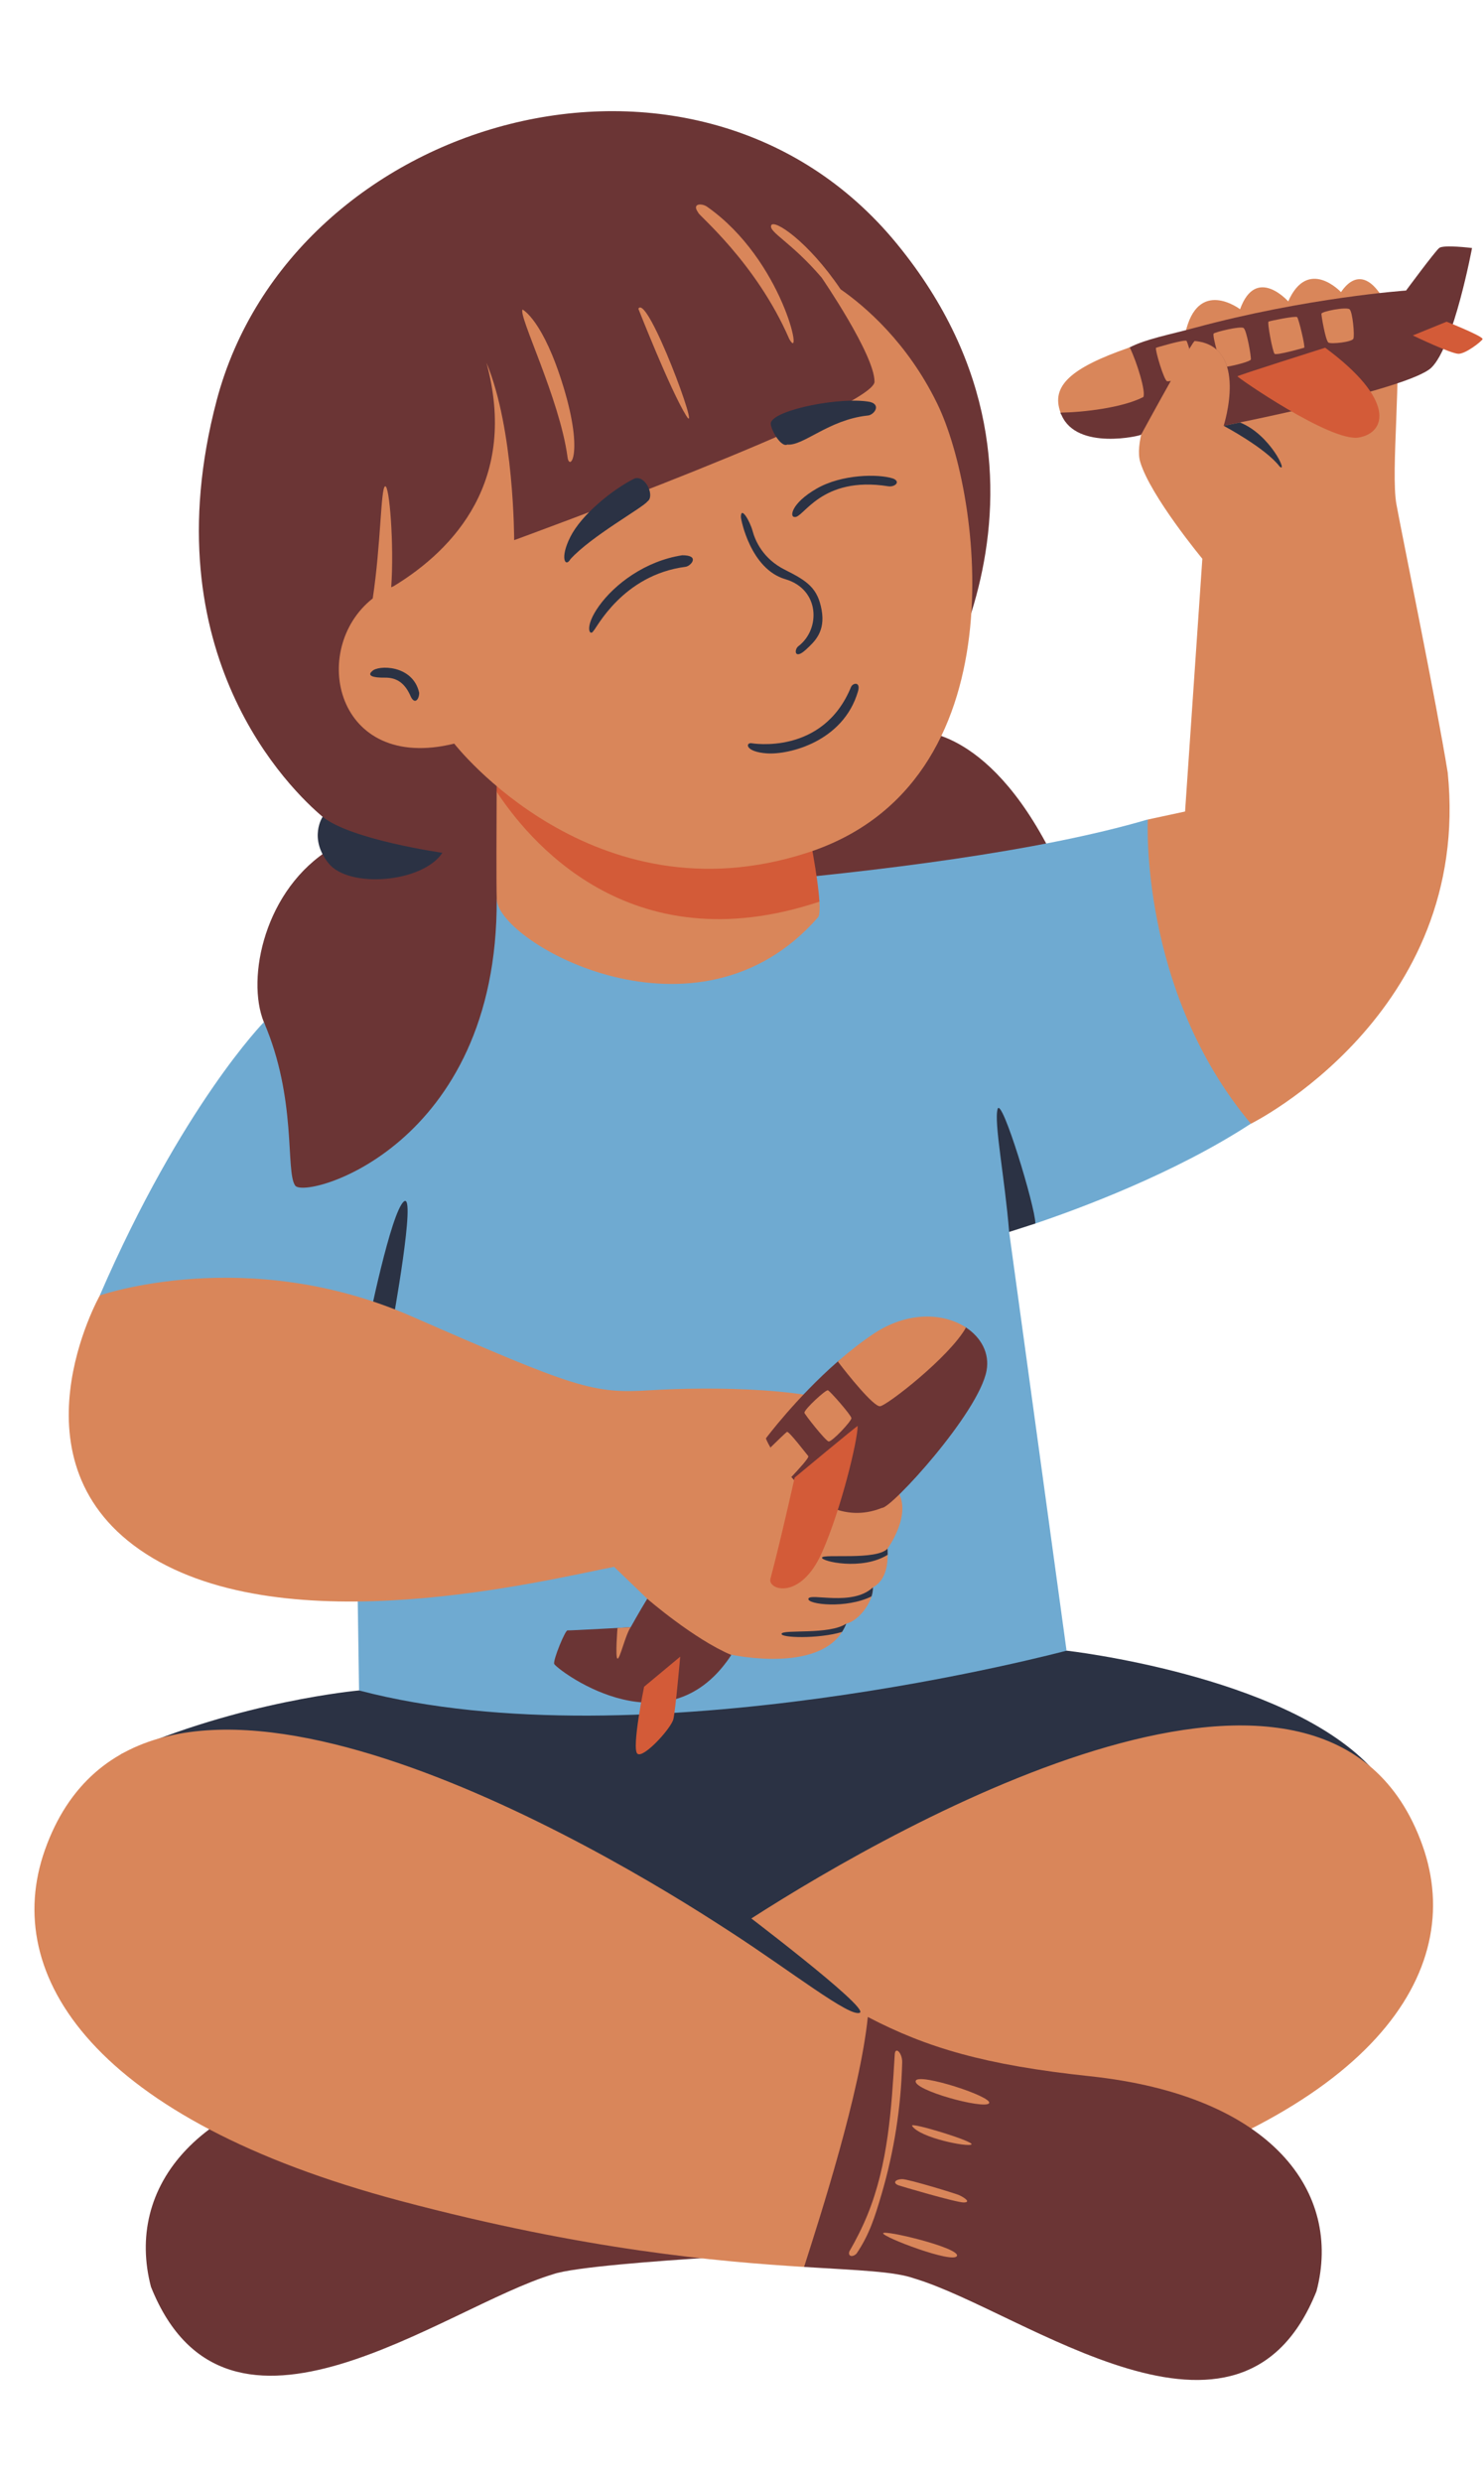
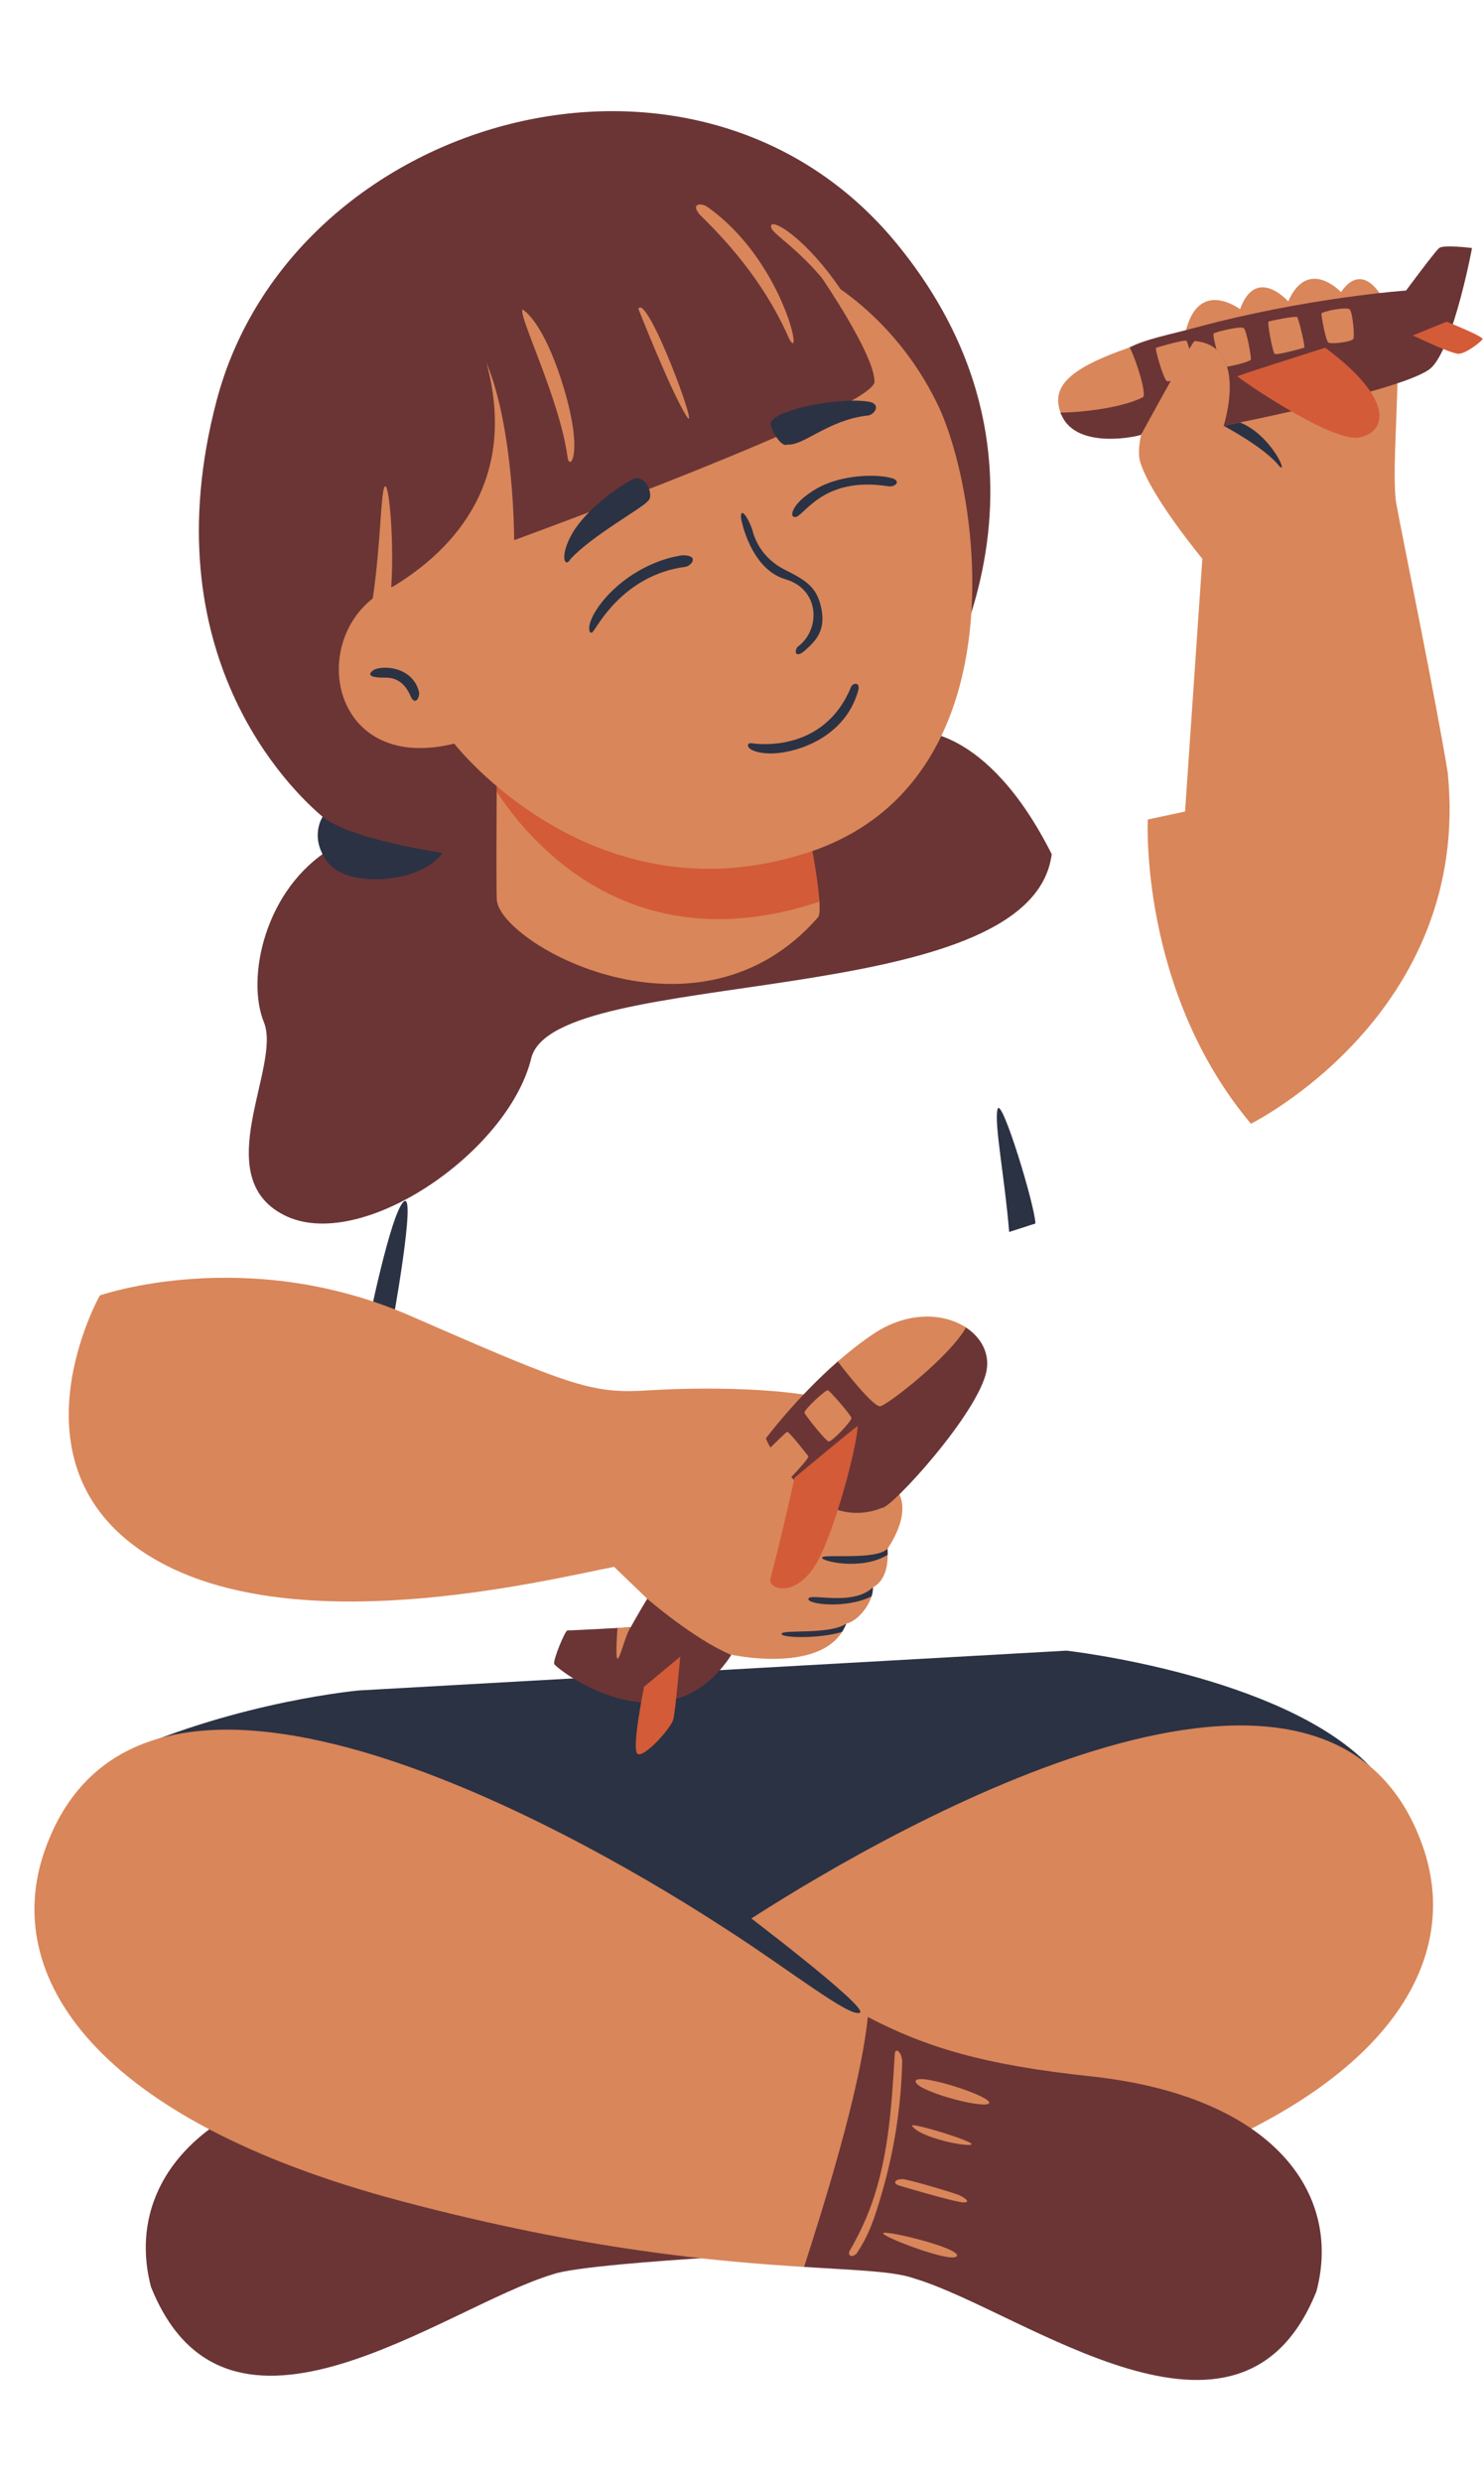
<svg xmlns="http://www.w3.org/2000/svg" fill="#000000" height="547" preserveAspectRatio="xMidYMid meet" version="1" viewBox="-7.6 -24.5 327.3 547.0" width="327.3" zoomAndPan="magnify">
  <g id="change1_1">
    <path d="M19.05,362.12c26.27-11.74,52.54-14.08,52.54-14.08l156.04-8.77c0,0,47.5,5.34,66.74,25.34 c19.24,20-87.84,68.26-102.99,71.88c-15.15,3.62-128.91-32.48-128.91-32.48L19.05,362.12z" fill="#2b3244" />
  </g>
  <g id="change2_1">
    <path d="M109.56,208.74c-5.08,20.77-37.76,43.1-54.54,34.53s-0.46-32.81-4.42-42.5c-3.96-9.7,0.17-29.42,14.89-38.32 c0,0-1.09-6.24-1.93-6.94c-6.89-5.8-38.13-35.74-23.39-91.71C56.69,1.08,146.14-24.54,190.2,29.22s3.82,107.43,3.82,107.43 s15.8-1.75,30.34,27.09C219.83,198.97,114.64,187.97,109.56,208.74z M149.7,472.99c-3.62-11.28-23.34-37.24-25.04-53.93 c-13,6.79-25.87,10.59-48.98,13.06c-40.28,4.3-55.69,25.66-49.98,47.36c16.81,42.03,64.62,4.42,88.68-2.78 C118.73,475.14,137.66,473.74,149.7,472.99z" fill="#6b3535" />
  </g>
  <g id="change3_1">
-     <path d="M14.41,260.98c18.17-41.88,36.19-60.22,36.19-60.22c7.34,16.95,4.72,32.84,6.89,36.01s44.71-8.5,44.46-63.11 c0,0,95.67-3.44,143.58-17.56l22.74,67.04c-16.78,10.94-37.59,18.65-47.51,22c-4.26-4.83-5.79,1.86-5.79,1.86l12.66,92.27 c0,0-93.74,25.17-156.04,8.77l-0.84-56.99L14.41,260.98z" fill="#6faad1" />
-   </g>
+     </g>
  <g id="change1_2">
    <path d="M78.89,267.59h-5.32c0,0,5.02-24.86,7.89-27.29C84.34,237.86,78.89,267.59,78.89,267.59z M212.43,219.9 c-0.87,2.86,1.6,15.29,2.54,27.1l5.79-1.86C220.7,241.31,213.3,217.04,212.43,219.9z" fill="#2b3244" />
  </g>
  <g id="change4_1">
    <path d="M101.96,173.67c-0.11-3.15-0.06-16.69-0.02-23.68c0.01-2.54,23.75,7.3,23.75,7.3l36.76,4.63 c0,0,10.36,6.67,10.68,12.29c0.09,1.57,0.04,2.79-0.24,3.36C146.34,208.15,102.29,183.31,101.96,173.67z M158.1,398.3 c-1.59,1.02-3.11,2-4.59,2.96c-1.03-0.66-2.07-1.34-3.15-2.03c-32.98-21.19-127.3-74.41-148.04-16.08 c-9.91,27.87,11.06,59.51,78.42,77.39c41.12,10.92,70.11,13.37,89,14.55c2.37,0.15,4.85-1.63,7.21-4.64 c12.61-1.77,28.21-4.86,50.77-10.84c67.35-17.88,88.32-49.51,78.42-77.39C285.4,323.89,191.08,377.11,158.1,398.3z M257.58,98.64 l-3.81,55.7l-8.22,1.77c0,0-1.91,37.65,22.74,67.04c0,0,48.78-24.18,43.41-77.37c-2.51-15.56-9.97-51.79-11.31-59.1 c-1.34-7.31,1.32-29.8-0.27-39.43c-4.21-11.77-8.76-12.11-11.96-7.37c0,0-7.28-7.82-11.64,2.04c0,0-7.1-8.02-10.62,1.73 c0,0-9.41-7.18-12.12,5.47c0,0-12.17,20.68-9.9,28.19C246.13,84.82,257.58,98.64,257.58,98.64z M24.64,317.97 c31.09,19.98,87.97,5.78,103.2,2.83l7.31,7.03c0,0,6.07,13.62,18.44,12.31c0,0,21.03,4.68,25.45-6.82c2.99-0.68,6.08-5.17,5.87-7.99 c3.75-1.99,3.27-7.33,3.23-8.53c0,0,5.52-7.55,2.24-12.62c-3.28-5.07-7.95-17.43-7.95-17.43c-8.38-5.65-34.03-5.65-46.67-4.86 c-12.64,0.79-16.4-0.48-52.7-16.34c-36.29-15.86-68.64-4.56-68.64-4.56S-6.45,297.99,24.64,317.97z" fill="#d9865a" />
  </g>
  <g id="change2_2">
    <path d="M244.07,71.3c-0.05,0.23-14.13,3.57-17.54-4.31c-0.08-0.19-0.29-0.37-0.22-0.56c1.42-3.87,4-8.7,15.27-14.39 c3.71-1.87,8.65-2.76,14.22-4.27c24.9-6.74,46.71-8.24,46.71-8.24s6.35-8.59,7.3-9.37c0.95-0.79,7.25,0,7.25,0 s-4.02,21.54-8.95,26.35c-4.92,4.81-45.83,12.82-45.83,12.82s5.7-17.59-6.38-18.68c-0.1,0-0.54,0.65-1.19,1.72 c-1,1.65-6.74,2.68-4.09,7.08C247.46,65.07,244.07,71.3,244.07,71.3z M161.33,292.48c-0.02,0.08,0.32,0.86,0.99,2.03 c0.92,1.63,4.87-0.33,4.52,6.4c4.53,5.22,11.58,10.32,20.1,6.89c2.03,0.14,21.34-20.96,23.05-30.25c0.7-3.79-1.18-7.28-4.53-9.49 c-4.86-3.2-25.84,5.36-28.27,7.47C167.96,283.59,161.33,292.48,161.33,292.48z M194.08,477.64c24.06,7.2,71.87,44.8,88.68,2.78 c5.72-21.7-9.69-43.07-49.98-47.36c-23.11-2.46-35.98-6.27-48.98-13.06c-1.7,16.69-10.45,43.81-14.06,55.09 C181.78,475.84,189.73,476.07,194.08,477.64z M135.15,327.84c-1.56,2.52-3.65,6.27-3.65,6.27s-13.44,0.75-13.94,0.7 c-0.5-0.05-3.17,6.41-2.94,7.37c0.22,0.91,23.53,19.07,38.01-0.43c0.36-0.49,0.72-0.99,1.06-1.53 C145.47,336.77,135.15,327.84,135.15,327.84z" fill="#6b3535" />
  </g>
  <g id="change5_1">
    <path d="M101.96,145.78l68.76,12.77c0,0,2.08,10.04,2.4,15.66c-42.27,14.08-64.58-14.22-71.18-24.22 C101.95,147.46,101.96,145.78,101.96,145.78z M265.33,58.44c-0.12,0.19,20.66,14.58,26.77,13.48c6.11-1.1,8.09-8.33-7.43-19.79 C284.67,52.14,265.01,58.33,265.33,58.44z M304,49.43c0.19,0.08,8.48,4.07,10.1,4.04c1.61-0.03,4.93-2.63,5.28-3.21 c0.35-0.58-7.93-3.86-7.93-3.86L304,49.43z M167.66,301.14c0,0-3.07,13.77-5.34,22.3c-0.65,2.46,6.64,4.88,11.38-5.83 c4.22-9.52,7.86-24.66,7.86-27.85C181.56,289.58,167.66,301.14,167.66,301.14z M134.46,347.22c0,0-2.79,13.6-1.49,14.76 s7.48-5.6,7.95-7.63c0.47-2.03,1.5-13.75,1.5-13.75L134.46,347.22z" fill="#d35b38" />
  </g>
  <g id="change4_2">
    <path d="M117.56,76.17c-1.74-12.82-10.89-31.09-9.91-32.45c0,0,4.52,2.22,9.05,17.14 C121.23,75.79,117.93,79.51,117.56,76.17z M133.19,43.54c0,0,7.03,17.89,10.54,23.55C147.24,72.75,135.17,39.94,133.19,43.54z M166.47,50.2c3.25,5.85-1.38-17.41-18.12-29.14c-1.07-0.78-3.51-0.83-1.94,1.31C146.12,22.65,159.13,33.27,166.47,50.2z M199.13,64.5c-6.6-13.57-15.99-21.53-21.34-25.25c-7.22-10.68-14.76-15.55-15.3-14.08c-0.56,1.51,4.43,3.68,11.12,11.5l0,0l0,0 c0,0,11.67,16.98,11.67,22.95c0,5.97-79.48,34.92-79.48,34.92s0.04-24.41-6.11-39.1c6.99,25.81-6.98,41.05-20.48,49.25 c-0.18,0.07-0.35,0.16-0.53,0.23c0.67-9.24-0.38-22.68-1.35-22.25c-0.97,0.43-0.9,12.67-2.72,24.71 c-14.11,11.08-8.34,38.48,17.97,32c0,0,30.56,39.34,77.84,24.06C217.69,148.16,208.86,84.5,199.13,64.5z M226.31,66.44 c4.83-0.07,13.57-1.03,18.25-3.44c0.6-1.05-1.32-7.48-2.99-10.94C228.39,56.6,224.15,60.63,226.31,66.44z M247.36,52.14 c-0.24,0.52,1.76,7.15,2.43,7.37c0.13,0.04,0.43,0.02,0.83-0.06c1.57-2.8,3.08-5.44,4.09-7.08c-0.28-0.89-0.51-1.57-0.59-1.72 C253.87,50.17,247.36,52.14,247.36,52.14z M260.09,49c-0.2,0.2,0.17,1.88,0.63,3.58c1.12,0.99,1.85,2.29,2.3,3.73 c1.8-0.27,5.17-1.17,5.26-1.58c0.11-0.54-0.91-6.45-1.6-6.94C265.99,47.29,260.4,48.69,260.09,49z M272.19,46.37 c-0.35,0.14,0.89,6.7,1.32,7.1c0.43,0.4,6.22-1.24,6.53-1.34c0.3-0.09-1.2-6.4-1.55-6.74C278.14,45.06,272.63,46.19,272.19,46.37z M290.06,43.67c-0.67-0.61-6.2,0.45-6.22,0.98c-0.01,0.43,0.91,5.97,1.56,6.35c0.65,0.38,5.18-0.12,5.49-0.85 C291.19,49.42,290.73,44.28,290.06,43.67z M177.18,275.54c2.17,2.89,7.93,10.03,9.33,9.87c1.53-0.18,15.32-10.87,18.94-17.35 c-4.86-3.2-12.83-3.7-20.53,1.48C182.2,271.37,179.6,273.43,177.18,275.54z M175,281.89c-0.47-0.17-5.13,4.11-5.19,4.94 c-0.02,0.28,4.61,6.16,5.33,6.33c0.72,0.17,5.08-4.48,5.04-5.13C180.15,287.39,175.48,282.06,175,281.89z M165.98,291.06 c-0.29,0.15-2.39,2.22-3.67,3.46c0.93,1.65,2.5,4.09,4.61,6.5c1.44-1.52,4.03-4.33,3.75-4.62 C170.29,295.98,166.39,290.85,165.98,291.06z M189.73,428.4c-0.71,11.93-1.48,24.12-6,35.19c-1.13,2.78-2.49,5.46-3.99,8.06 c-0.42,1.16,0.78,1.36,1.59,0.47c2.85-4.22,4.05-8.14,5.49-13.03c2.78-9.44,4.31-19.24,4.56-29.07 C191.45,427.94,189.78,426.27,189.73,428.4z M187.18,467.67c-0.09,0.85,15.44,6.76,16.27,5 C204.28,470.92,187.27,466.82,187.18,467.67z M203.95,459.27c-0.69-0.33-11.16-3.53-12.56-3.53c-1.4,0-2.24,0.78-0.86,1.35 c0.37,0.15,12.85,3.83,14.45,3.79C206.57,460.84,205.22,459.86,203.95,459.27z M193.56,444c1.73,2.66,12.35,4.73,13.1,4.09 S192.93,443.03,193.56,444z M194.38,434.04c-0.86,2.05,15.13,6.38,16.15,4.98C211.55,437.62,195.11,432.29,194.38,434.04z M128.59,341.02c0.53,0.18,1.73-5.23,2.91-6.91l-2.91,0.16C128.59,334.27,128.06,340.84,128.59,341.02z" fill="#d9865a" />
  </g>
  <g id="change1_3">
    <path d="M155.81,89.43c0.01-2.54,2.02,1.02,2.58,3.1c0.56,2.07,2.23,6.1,7.15,8.55c4.92,2.46,7.2,4.02,8.07,8.83 c0.87,4.8-1.55,6.99-3.41,8.71c-2.66,2.46-2.65,0-1.74-0.69c4.97-3.75,4.77-12.57-2.86-14.79 C157.95,100.91,155.81,90.03,155.81,89.43z M181.62,127.9c0.67-2.23-1.11-1.94-1.52-1.01c-6.21,15.19-21.95,12.4-21.95,12.4 c-1.33-0.19-1.49,1.9,3.4,2.24C166.43,141.86,178.38,138.95,181.62,127.9z M189.35,80.95c-3.24-1.04-11.3-0.98-16.89,2.26 c-5.59,3.24-5.92,6.26-4.83,6.22c1.95,0.41,5.74-9.15,20.71-6.76C189.79,82.87,191.13,81.65,189.35,80.95z M142.86,97.87 c-8.15,1.26-14.86,6.34-18.32,11.14c-3.46,4.8-2.01,6.93-1.21,5.47c0.54-0.34,6.33-12.28,20.3-14.07 C144.78,100.24,146.88,97.85,142.86,97.87z M166.04,73.47c3.52,0.36,9.08-5.43,17.62-6.38c1.44-0.02,3.2-2.34,0.64-3.01 c-6.3-1.2-20.82,1.63-21.87,4.51C162.06,69.59,164.55,74.22,166.04,73.47z M135.19,86.01c1.69-1.11-0.36-5.83-2.82-5.07 c-5.13,2.57-11.75,8.07-14.17,12.86c-2.42,4.79-1.07,6.83,0,4.94C122.79,93.66,134.33,87.29,135.19,86.01z M77.28,124.84 c2.63-0.04,4.47,1.21,5.74,4.23c0.88,1.76,1.83,0.55,1.83-0.89c-1.36-6.21-9.09-6.17-10.38-4.76 C73.3,124.41,74.66,124.88,77.28,124.84z M64.88,165.77c4.49,5.56,20.69,4.3,25.09-2.33c0,0-20.12-2.85-26.41-7.93 C63.56,155.51,60.39,160.21,64.88,165.77z M265.89,68.61l-3.61,0.73c0,0,9.25,4.9,12.34,8.97C276.53,80.01,272.6,71.28,265.89,68.61 z M178.11,335.15c0.36-0.56,0.68-1.17,0.93-1.83c-3.75,2.53-13.89,1.21-14.26,2.22C164.44,336.46,172.91,336.72,178.11,335.15z M170.69,327.84c-0.23,1.27,8.4,2.24,13.93-0.53c0.22-0.7,0.33-1.38,0.29-1.98C180.43,329.6,170.94,326.47,170.69,327.84z M173.7,318.76c-0.26,0.82,8.78,2.94,14.48-0.62c0-0.59-0.03-1.07-0.04-1.34C185.67,319.42,173.98,317.88,173.7,318.76z M155.12,396.01l-1.61,5.25c13.53,8.77,26.37,18.91,28.53,17.8C184.2,417.96,155.12,396.01,155.12,396.01z" fill="#2b3244" />
  </g>
</svg>